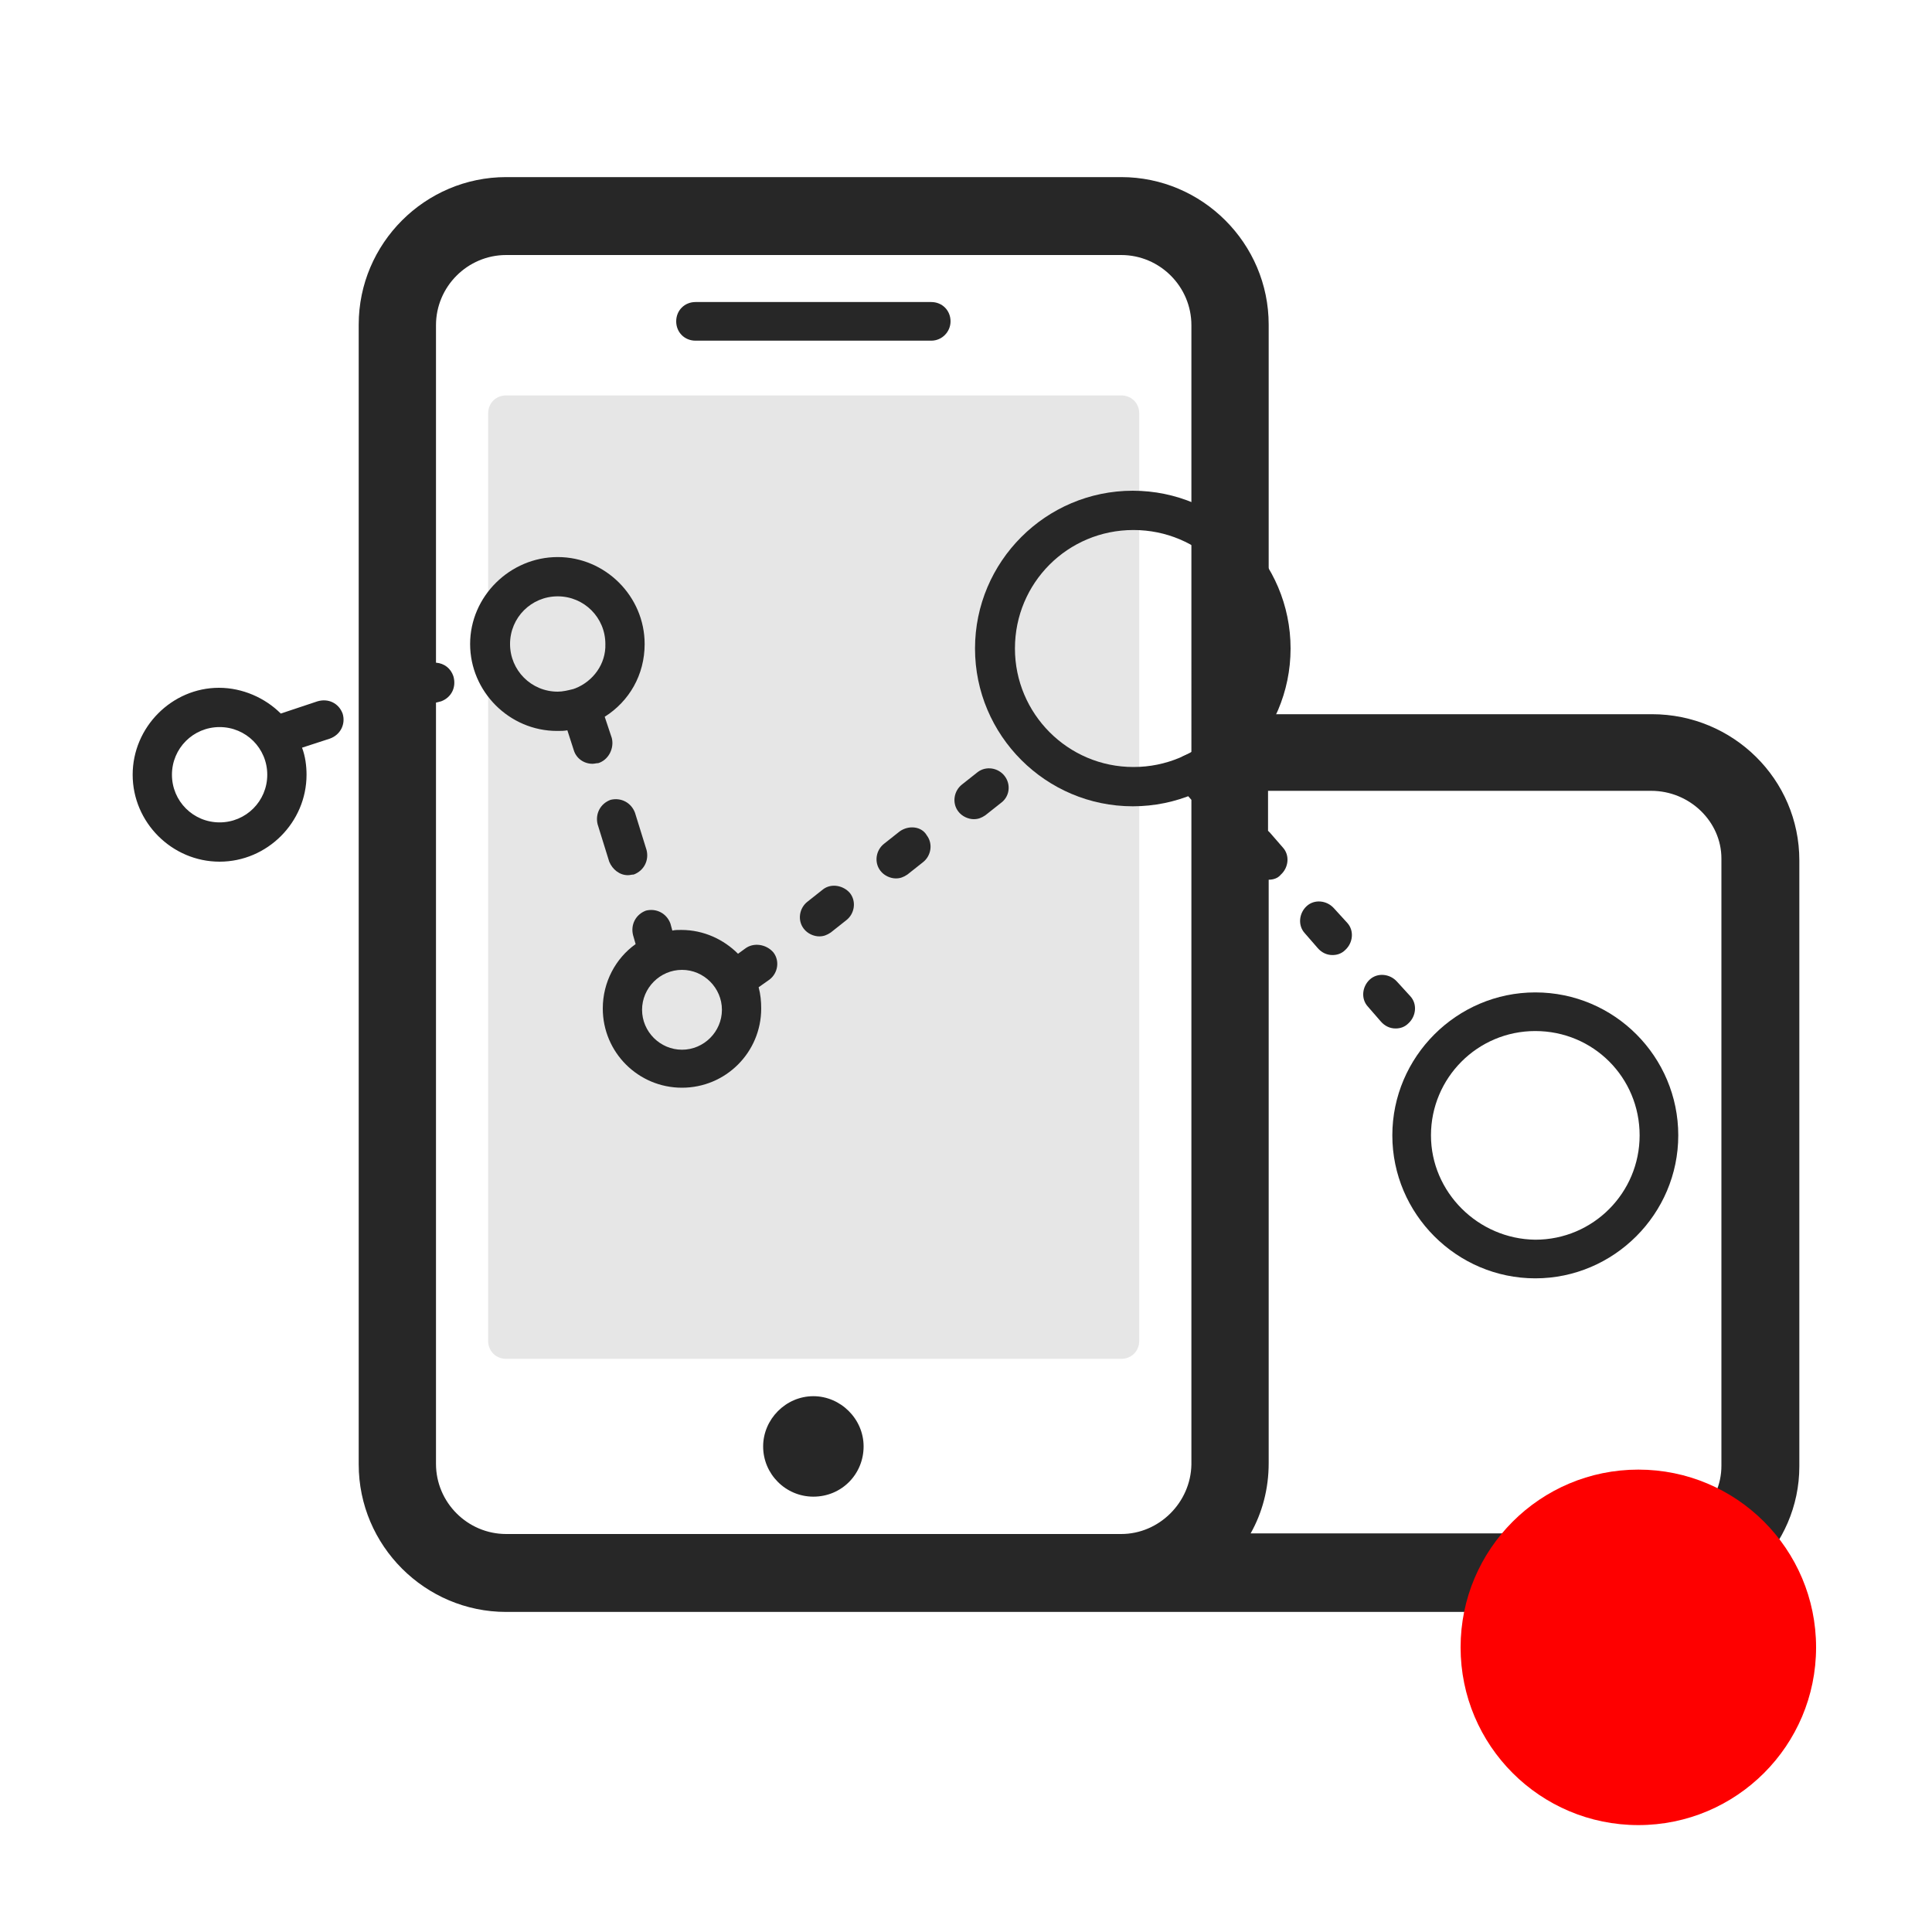
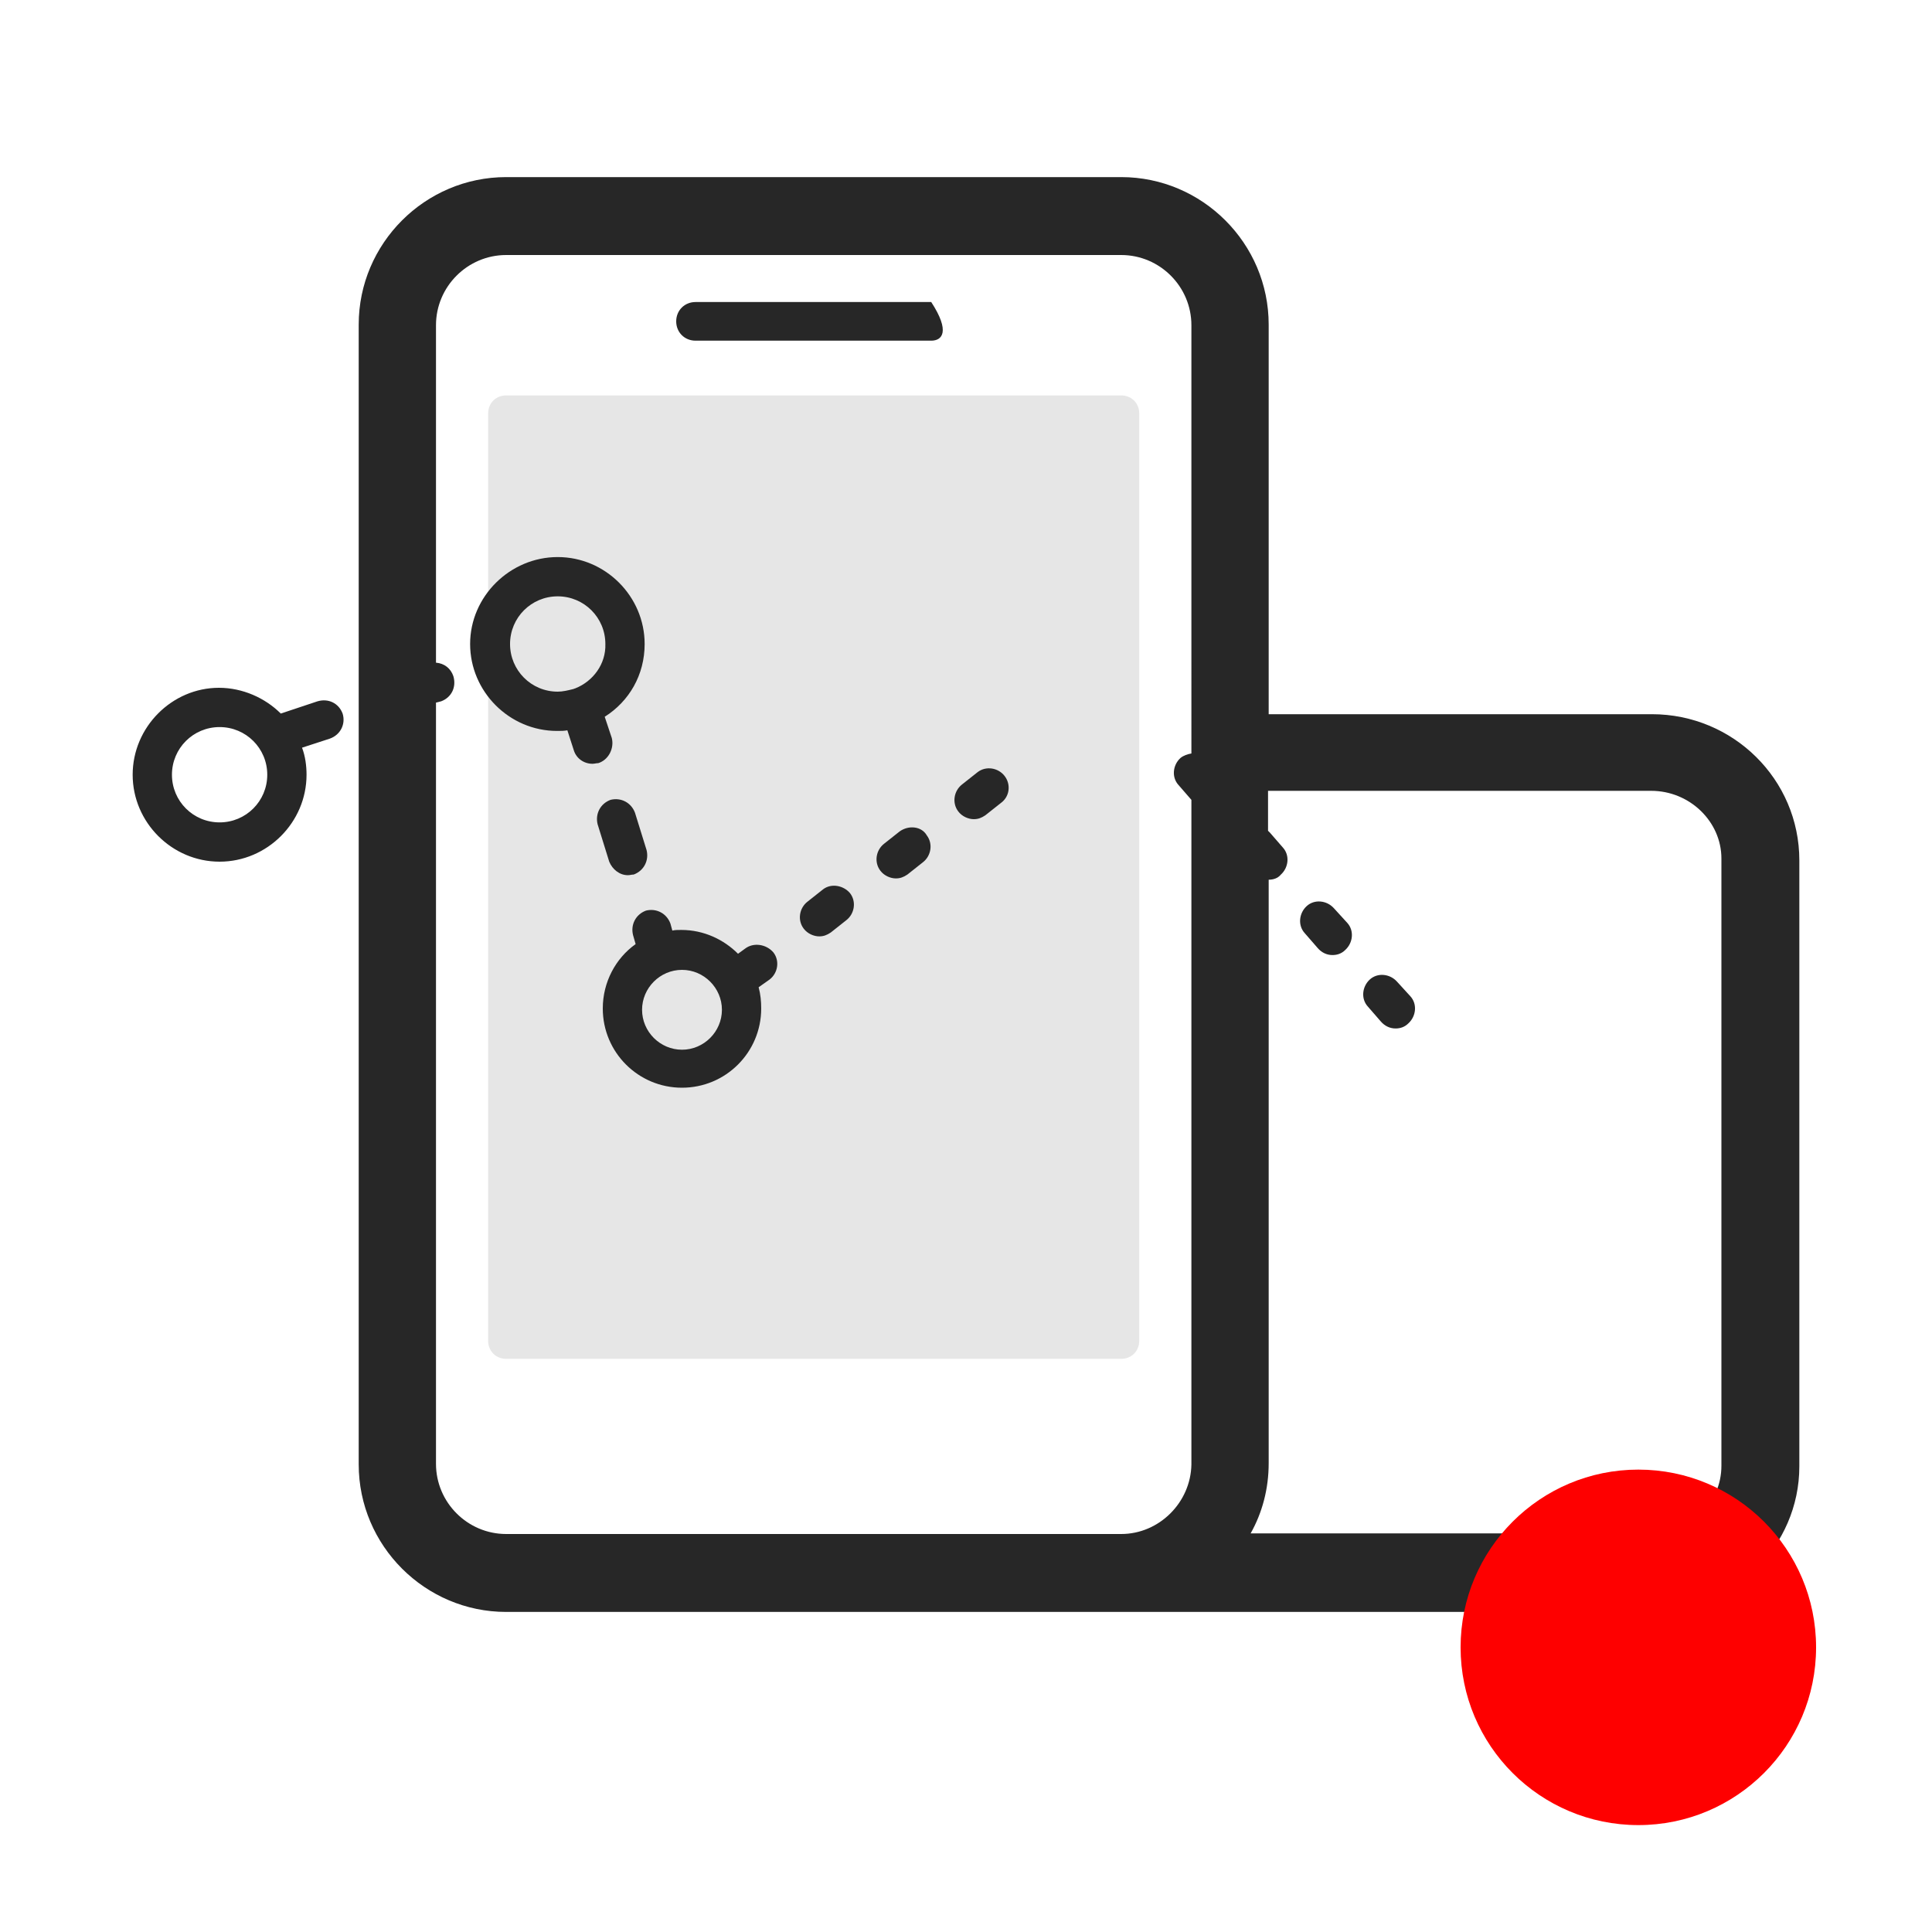
<svg xmlns="http://www.w3.org/2000/svg" version="1.1" id="Layer_1" x="0px" y="0px" viewBox="0 0 300 300" style="enable-background:new 0 0 300 300;" xml:space="preserve">
  <style type="text/css">
	.st0{fill:#272727;}
	.st1{fill:#E6E6E6;}
	.st2{fill:#FE0000;}
</style>
  <g>
    <g>
-       <path class="st0" d="M126.3,232.4c-4.3,0-7.8-3.5-7.8-7.8c0-4.2,3.5-7.8,7.8-7.8c4.2,0,7.8,3.5,7.8,7.8    C134.1,228.9,130.7,232.4,126.3,232.4z" />
      <path class="st1" d="M176.9,208.2c0,1.6-1.2,2.8-2.8,2.8H78.6c-1.6,0-2.8-1.2-2.8-2.8v-144c0-1.6,1.2-2.8,2.8-2.8h95.5    c1.6,0,2.8,1.2,2.8,2.8V208.2L176.9,208.2L176.9,208.2z" />
-       <path class="st0" d="M238.4,154.1c-12.2,0-22.2,10-22.2,22.2s10,22.2,22.2,22.2s22.2-10,22.2-22.2S250.7,154.1,238.4,154.1z     M222.2,176.3c0-8.9,7.2-16.2,16.2-16.2s16.2,7.2,16.2,16.2c0,8.9-7.2,16.2-16.2,16.2C229.5,192.4,222.2,185.1,222.2,176.3z" />
      <path class="st0" d="M53.2,110.8c-0.6-1.6-2.2-2.4-3.9-1.9l-5.7,1.9c-2.4-2.4-5.9-4-9.6-4c-7.3,0-13.4,6.1-13.4,13.5    s6.1,13.5,13.5,13.5s13.5-6.1,13.5-13.5c0-1.4-0.2-2.9-0.7-4.2l4.3-1.4C52.9,114.1,53.7,112.4,53.2,110.8L53.2,110.8z M34.1,127.7    c-4.1,0-7.4-3.3-7.4-7.4c0-4.1,3.3-7.4,7.4-7.4s7.4,3.3,7.4,7.4C41.5,124.4,38.2,127.7,34.1,127.7z M95,114.6l-1.1-3.3    c3.8-2.4,6.2-6.5,6.2-11.3c0-7.4-6.1-13.5-13.5-13.5S73,92.6,73,100s6.1,13.5,13.5,13.5c0.6,0,1.1,0,1.6-0.1l1,3.1    c0.4,1.3,1.6,2.1,2.9,2.1c0.3,0,0.6-0.1,0.9-0.1C94.5,118,95.4,116.2,95,114.6L95,114.6z M89.3,106.9c-0.1,0-0.2,0.1-0.3,0.1    c-0.8,0.2-1.6,0.4-2.4,0.4c-4.1,0-7.4-3.3-7.4-7.4c0-4.1,3.3-7.4,7.4-7.4c4.1,0,7.4,3.3,7.4,7.4C94.1,103.1,92.1,105.8,89.3,106.9    L89.3,106.9z M97.5,135.9c0.3,0,0.6-0.1,0.9-0.1c1.6-0.6,2.4-2.2,2-3.8l-1.8-5.8c-0.6-1.6-2.2-2.4-3.8-2c-1.6,0.6-2.4,2.2-2,3.8    l1.8,5.8C95.1,135,96.2,135.9,97.5,135.9z M127.8,138.1l-2.4,1.9c-1.3,1-1.6,2.9-0.6,4.2c0.6,0.8,1.6,1.2,2.4,1.2    c0.7,0,1.2-0.2,1.8-0.6l2.4-1.9c1.3-1,1.6-2.9,0.6-4.2C131,137.5,129.1,137.1,127.8,138.1L127.8,138.1z M156,120.5    c-1-1.3-2.9-1.6-4.2-0.6l-2.4,1.9c-1.3,1-1.6,2.9-0.6,4.2c0.6,0.8,1.6,1.2,2.4,1.2c0.7,0,1.2-0.2,1.8-0.6l2.4-1.9    C156.8,123.7,157,121.8,156,120.5z M139.7,129.1l-2.4,1.9c-1.3,1-1.6,2.9-0.6,4.2c0.6,0.8,1.6,1.2,2.4,1.2c0.7,0,1.2-0.2,1.8-0.6    l2.4-1.9c1.3-1,1.6-2.9,0.6-4.2C143.1,128.3,141.1,128.1,139.7,129.1z M115.7,147.3l-1.1,0.8c-2.2-2.2-5.3-3.7-8.8-3.7    c-0.6,0-1,0-1.4,0.1l-0.3-1.1c-0.6-1.6-2.2-2.4-3.8-2c-1.6,0.6-2.4,2.2-2,3.8l0.4,1.4c-3.1,2.2-5.1,5.9-5.1,10    c0,6.8,5.5,12.3,12.3,12.3s12.3-5.5,12.3-12.3c0-1.1-0.1-2.2-0.4-3.3l1.7-1.2c1.3-1,1.6-2.9,0.6-4.2    C119,146.6,117,146.3,115.7,147.3z M99.7,156.8c0-3.4,2.8-6.2,6.2-6.2s6.2,2.8,6.2,6.2c0,3.4-2.8,6.2-6.2,6.2    C102.5,163,99.7,160.2,99.7,156.8z" />
      <path class="st0" d="M256.5,110.9h-59.5V50.4c0-12.6-10.3-22.9-22.9-22.9H78.6c-12.6,0-22.9,10.3-22.9,22.9v177    c0,12.6,10.3,22.9,22.9,22.9h177.9c12.6,0,22.9-10.2,22.9-22.6v-94.1C279.4,121,269.1,110.9,256.5,110.9z M174.1,238.2H78.6    c-6,0-10.9-4.9-10.9-10.9V109.1l0.8-0.2c1.6-0.6,2.4-2.2,1.9-3.9c-0.4-1.2-1.4-2-2.7-2.1V50.5c0-6,4.9-10.9,10.9-10.9h95.5    c6,0,10.9,4.9,10.9,10.9V117c-0.6,0.1-1.2,0.3-1.7,0.7c-1.2,1.1-1.4,3-0.3,4.2l2,2.3l0,0v103.2C184.9,233.3,180,238.2,174.1,238.2    L174.1,238.2z M267.3,227.6c0,5.9-4.9,10.5-10.9,10.5h-62.2c1.8-3.2,2.8-6.9,2.8-10.9v-90.6c0.7,0,1.4-0.2,1.9-0.8    c1.2-1.1,1.4-3,0.3-4.2l-2-2.3c-0.1-0.1-0.2-0.2-0.3-0.3v-6.2h59.5c6,0,10.9,4.8,10.9,10.5V227.6L267.3,227.6z" />
      <path class="st0" d="M216.9,152.4c-1.1-1.2-3-1.4-4.2-0.3s-1.4,3-0.3,4.2l2,2.3c0.6,0.7,1.4,1.1,2.3,1.1c0.7,0,1.4-0.2,2-0.8    c1.2-1.1,1.4-3,0.3-4.2L216.9,152.4z M207.1,141c-1.1-1.2-3-1.4-4.2-0.3s-1.4,3-0.3,4.2l2,2.3c0.6,0.7,1.4,1.1,2.3,1.1    c0.7,0,1.4-0.2,2-0.8c1.2-1.1,1.4-3,0.3-4.2L207.1,141z" />
-       <path class="st0" d="M144.6,52.9H108c-1.7,0-3-1.3-3-3c0-1.7,1.3-3,3-3h36.6c1.7,0,3,1.3,3,3C147.6,51.5,146.3,52.9,144.6,52.9z" />
-       <path class="st0" d="M175.9,76.2c-13.5,0-24.5,11-24.5,24.5s11,24.5,24.5,24.5c13.5,0,24.5-11,24.5-24.5S189.4,76.2,175.9,76.2z     M157.6,100.7c0-10.2,8.2-18.4,18.4-18.4c10.2,0,18.4,8.2,18.4,18.4s-8.2,18.4-18.4,18.4C165.8,119.1,157.6,110.8,157.6,100.7z" />
+       <path class="st0" d="M144.6,52.9H108c-1.7,0-3-1.3-3-3c0-1.7,1.3-3,3-3h36.6C147.6,51.5,146.3,52.9,144.6,52.9z" />
    </g>
  </g>
  <circle class="st2" cx="254.4" cy="255.8" r="27.6" />
</svg>